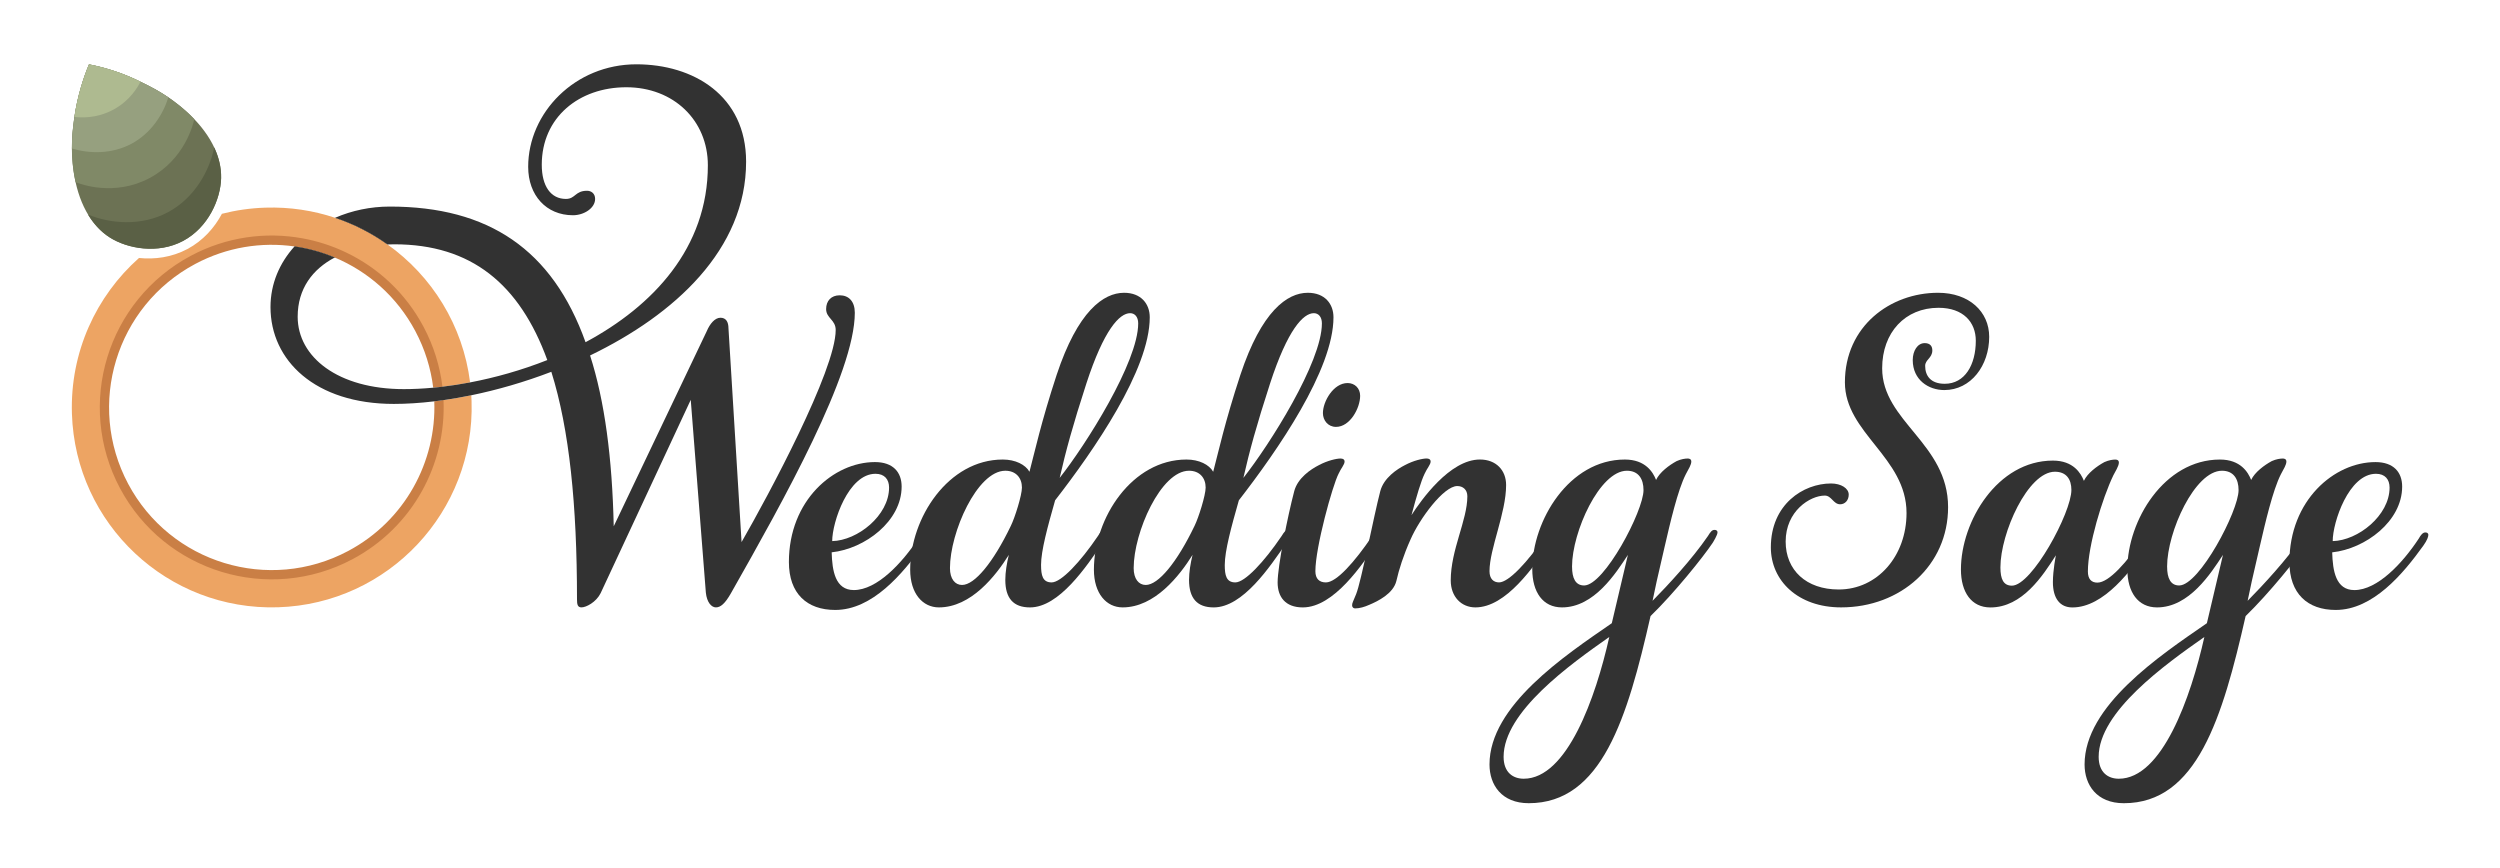
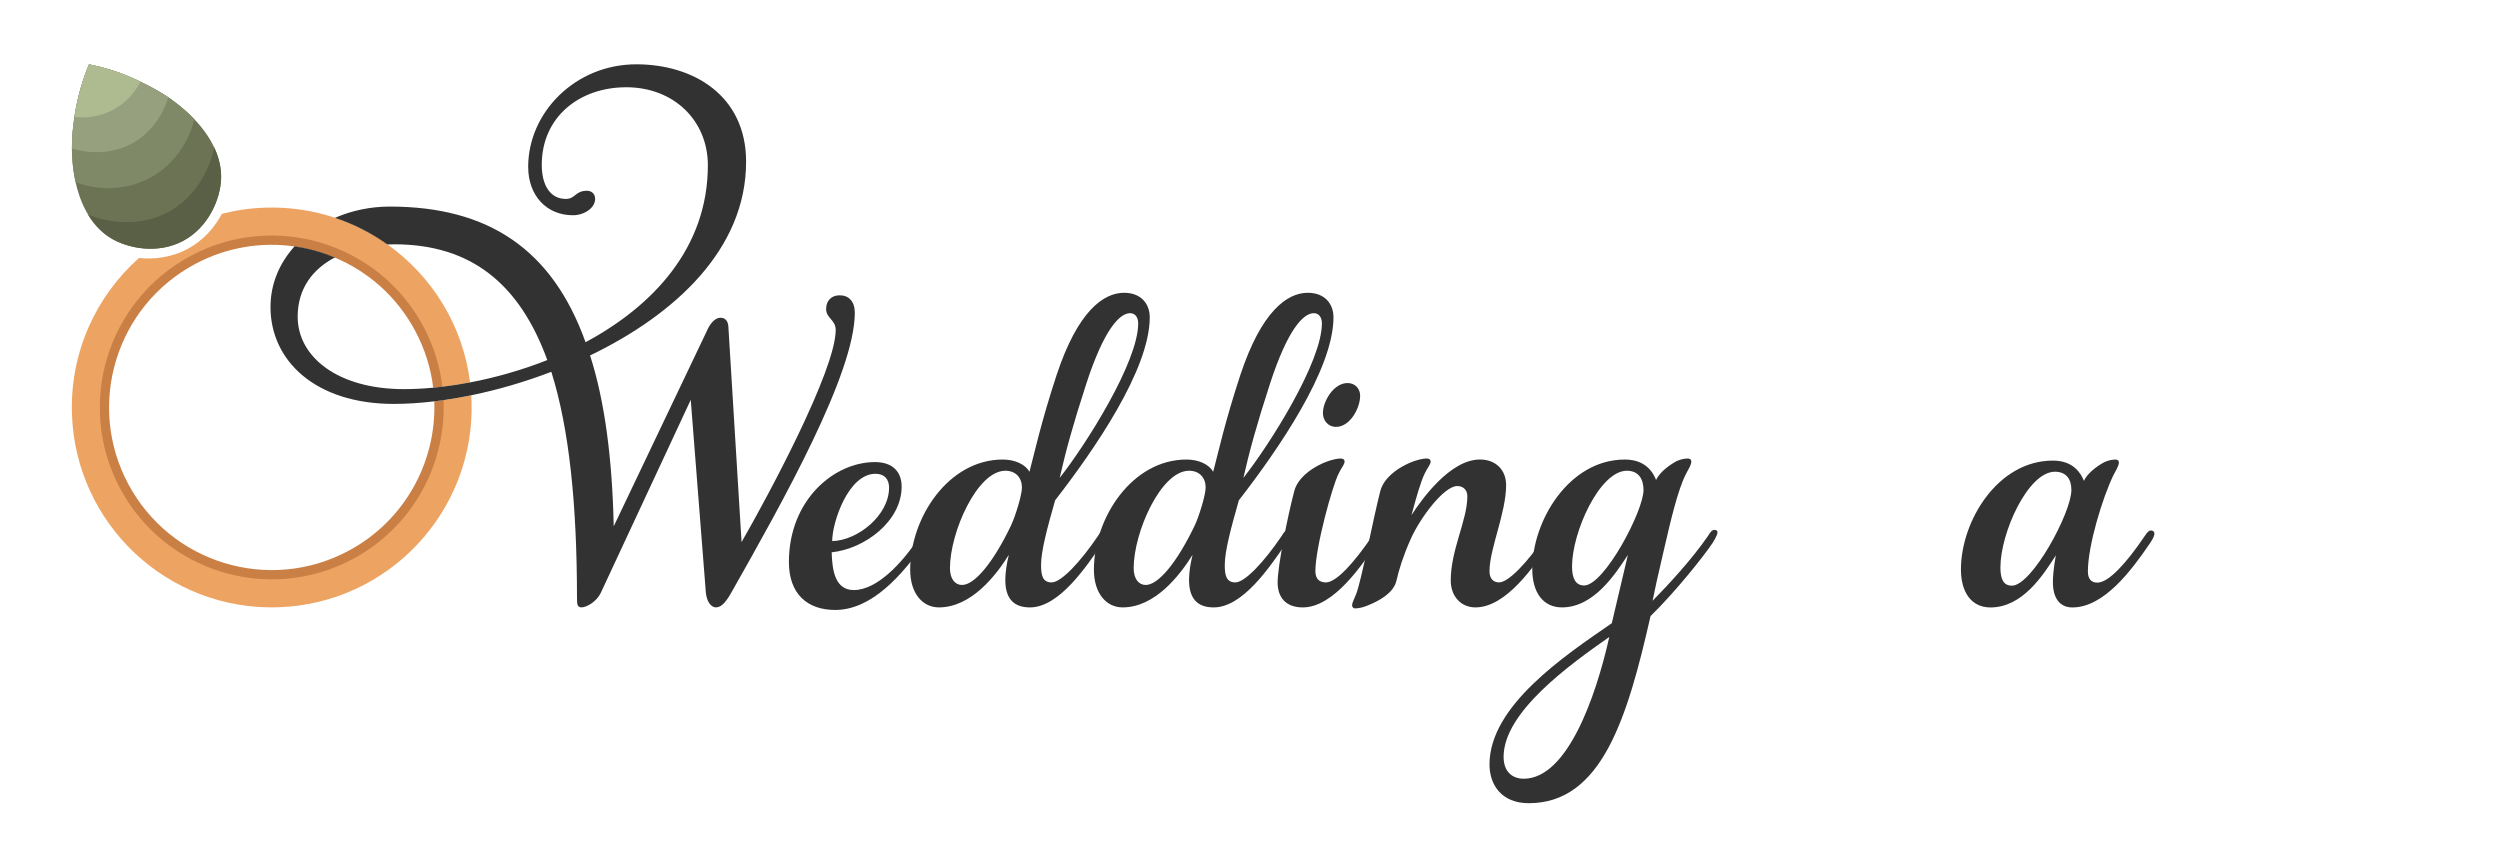
<svg xmlns="http://www.w3.org/2000/svg" viewBox="0 0 2000 694.03" id="c">
  <defs>
    <style>
      .cls-1 {
        fill: #96a07f;
      }

      .cls-2 {
        fill: #eda463;
      }

      .cls-3 {
        fill: #323232;
      }

      .cls-4 {
        fill: #aeba90;
      }

      .cls-5 {
        fill: #6c7254;
      }

      .cls-6 {
        fill: #808967;
      }

      .cls-7 {
        fill: #5a6045;
      }

      .cls-8 {
        fill: #ca7f45;
      }
    </style>
  </defs>
  <g>
    <path d="M734.61,430.84c1.61-2.85,3.22-4.89,5.23-4.89,1.21,0,2.41.41,2.41,2.04,0,1.22-.81,4.08-4.03,8.57-16.1,22.44-40.26,51.4-70.06,51.4-22.55,0-37.04-13.05-37.04-38.34,0-49.36,35.84-79.96,68.85-79.96,14.5,0,21.34,8.16,21.34,19.58,0,27.74-29.39,49.77-55.97,52.62.4,14.69,2.82,30.19,17.72,30.19,18.52,0,38.65-21.62,51.54-41.2h0ZM665.76,432.88c20.13-.41,45.5-20.4,45.5-42.83,0-6.53-3.62-11.02-10.87-11.02-21.74,0-34.63,38.75-34.63,53.85h0Z" class="cls-3" />
    <path d="M832.85,452.06c0,8.16,1.21,13.87,8.46,13.87,7.65,0,22.95-16.32,37.04-37.12,2.01-3.26,3.22-4.89,5.23-4.89,1.21,0,2.41.41,2.41,2.04,0,2.04-3.22,7.34-4.03,8.57-12.88,18.76-34.63,51.4-57.98,51.4-13.29,0-19.73-7.34-19.73-22.03,0-6.12,1.21-13.46,2.82-19.99-10.47,16.73-30.2,42.01-55.97,42.01-12.88,0-22.95-11.01-22.95-30.18,0-41.61,30.6-88.11,74.09-88.11,10.06,0,18.12,4.08,21.34,9.79,4.03-15.1,9.26-39.57,21.74-77.51,16.91-50.99,37.44-65.68,53.95-65.68,13.69,0,20.53,8.98,20.53,19.58,0,42.01-44.69,106.47-75.7,146.44-6.04,21.22-11.27,40.39-11.27,51.81h0ZM808.69,420.64c3.22-6.52,8.86-24.47,8.86-30.59,0-7.75-4.83-13.46-13.29-13.46-22.55,0-44.29,49.36-44.29,77.92,0,8.57,4.03,13.46,9.66,13.46,10.07,0,24.97-17.95,39.06-47.32ZM847.75,382.3c20.94-26.52,62.81-92.6,62.81-123.6,0-5.31-2.82-8.16-6.44-8.16-8.46,0-20.94,13.05-35.03,56.29-10.87,33.45-16.51,54.25-21.34,75.47h0Z" class="cls-3" />
    <path d="M979.81,452.06c0,8.16,1.21,13.87,8.46,13.87,7.65,0,22.95-16.32,37.04-37.12,2.01-3.26,3.22-4.89,5.23-4.89,1.21,0,2.42.41,2.42,2.04,0,2.04-3.22,7.34-4.02,8.57-12.89,18.76-34.63,51.4-57.98,51.4-13.29,0-19.73-7.34-19.73-22.03,0-6.12,1.21-13.46,2.82-19.99-10.47,16.73-30.2,42.01-55.97,42.01-12.88,0-22.95-11.01-22.95-30.18,0-41.61,30.6-88.11,74.09-88.11,10.06,0,18.12,4.08,21.34,9.79,4.02-15.1,9.26-39.57,21.74-77.51,16.91-50.99,37.44-65.68,53.95-65.68,13.69,0,20.53,8.98,20.53,19.58,0,42.01-44.69,106.47-75.69,146.44-6.04,21.22-11.28,40.39-11.28,51.81h0ZM955.66,420.64c3.22-6.52,8.86-24.47,8.86-30.59,0-7.75-4.83-13.46-13.29-13.46-22.55,0-44.29,49.36-44.29,77.92,0,8.57,4.03,13.46,9.66,13.46,10.06,0,24.96-17.95,39.06-47.32h0ZM994.71,382.3c20.94-26.52,62.81-92.6,62.81-123.6,0-5.31-2.82-8.16-6.44-8.16-8.46,0-20.94,13.05-35.03,56.29-10.87,33.45-16.51,54.25-21.34,75.47h0Z" class="cls-3" />
    <path d="M1060.75,465.93c8.45,0,22.95-16.32,37.04-37.12,2.42-3.67,3.62-4.89,5.23-4.89s2.82.41,2.82,2.04c0,2.45-2.01,4.9-4.43,8.57-11.27,16.73-34.22,51.4-59.18,51.4-14.09,0-20.13-8.56-20.13-19.99,0-13.05,8.05-53.03,13.29-73.02,2.82-10.61,13.29-17.54,19.73-20.81,6.85-3.67,14.09-5.3,17.32-5.3,2.01,0,3.22.81,3.22,2.45,0,2.45-2.82,5.3-4.83,9.79-4.83,9.38-18.52,58.74-18.52,77.92,0,6.12,3.22,8.97,8.46,8.97h0ZM1078.06,306.43c5.64,0,10.06,4.08,10.06,10.2,0,9.79-8.05,24.88-19.32,24.88-6.45,0-10.47-5.31-10.47-11.02,0-9.38,8.45-24.06,19.73-24.06h0Z" class="cls-3" />
    <path d="M1128.38,431.66c-5.64,12.64-9.26,24.07-11.27,33.04-2.42,10.2-14.9,16.32-21.74,19.17-3.62,1.63-7.65,2.86-11.28,2.86-1.21,0-2.41-.82-2.41-2.45,0-2.04.81-2.86,3.22-8.98,4.03-9.79,14.09-62.41,19.33-82.4,2.82-10.61,13.29-17.54,19.73-20.81,6.85-3.67,14.09-5.3,17.32-5.3,2.01,0,3.22.81,3.22,2.45,0,2.45-2.82,5.3-4.83,9.79-2.82,5.71-6.44,17.95-10.47,33.04,7.65-11.83,30.6-44.46,54.76-44.46,12.88,0,20.93,8.57,20.93,20.4,0,22.44-13.29,50.99-13.29,68.94,0,6.12,3.22,8.97,7.65,8.97,7.65,0,22.95-16.32,37.04-37.12,2.01-3.26,3.22-4.89,5.23-4.89,1.21,0,2.41.41,2.41,2.04,0,2.04-3.22,7.34-4.02,8.57-12.89,18.76-35.03,51.4-59.59,51.4-11.28,0-19.73-8.56-19.73-21.62,0-24.47,13.29-48.13,13.29-67.31,0-5.3-3.62-8.16-8.05-8.16-10.87,0-30.2,26.11-37.44,42.83h0Z" class="cls-3" />
    <path d="M1366.35,428.8c2.01-3.26,3.22-4.89,5.23-4.89,1.21,0,2.42.41,2.42,2.04,0,2.04-3.22,7.34-4.03,8.57-7.65,11.42-30.6,39.98-49.53,58.33-18.52,81.59-39.06,149.71-97.43,149.71-21.74,0-31.41-14.68-31.41-31,0-46.91,59.99-86.89,97.84-112.99l12.88-54.66c-9.66,14.68-26.97,42.01-52.74,42.01-15.3,0-23.76-12.23-23.76-30.59,0-38.75,29.39-87.7,74.08-87.7,16.51,0,22.55,10.2,24.96,16.32,2.82-6.12,10.47-11.83,16.51-15.09,3.62-1.63,6.85-2.04,8.86-2.04,1.21,0,2.82.41,2.82,2.45,0,2.45-2.01,5.71-4.43,10.2-6.44,12.64-12.48,38.75-16.91,57.93-4.83,20.4-8.86,38.76-9.66,43.24,12.48-12.65,31.41-33.04,44.29-51.81h0ZM1287.43,509.57c-31.4,22.03-84.55,59.97-84.55,95.87,0,12.64,7.65,17.54,16.1,17.54,34.63,0,57.58-64.86,68.45-113.41ZM1257.64,453.28c0,9.38,2.82,15.09,9.66,15.09,16.1,0,47.51-59.56,47.51-76.28,0-8.97-4.02-15.5-13.29-15.5-21.74,0-43.89,48.95-43.89,76.69h0Z" class="cls-3" />
-     <path d="M1558.47,405.76c0,46.47-37.84,80.15-85.61,80.15-34.4,0-56.18-21.3-56.18-48.02,0-34.46,25.99-51.11,48.16-51.11,8.03,0,14.14,3.87,14.14,8.91,0,4.65-3.06,7.74-6.88,7.74-5.35,0-6.88-6.97-12.23-6.97-11.85,0-31.34,12.39-31.34,36.79,0,22.84,16.43,38.34,42.43,38.34,30.96,0,54.27-26.72,54.27-61.18,0-44.53-49.3-63.89-49.3-104.55,0-44.92,36.31-71.64,74.53-71.64,24.84,0,40.9,15.1,40.9,35.24,0,22.84-14.52,42.59-35.93,42.59-12.61,0-25.23-8.13-25.23-24.01,0-7.36,3.82-13.55,9.55-13.55,4.21,0,6.12,2.32,6.12,5.81,0,6.19-5.73,7.36-5.73,12.39,0,7.74,4.21,14.33,15.67,14.33,16.05,0,24.84-15.1,24.84-34.46,0-14.72-9.94-26.33-29.81-26.33-26.75,0-45.1,19.75-45.1,48.4,0,42.59,52.74,60.02,52.74,111.13h0Z" class="cls-3" />
    <path d="M1692.3,367.65c1.2,0,2.8.41,2.8,2.43,0,2.84-3.2,7.7-4.4,10.13-8.8,18.23-20.39,56.31-20.39,76.97,0,6.08,2.8,8.92,7.6,8.92,9.2,0,23.59-16.21,37.59-36.87,2.4-3.65,3.6-4.86,5.2-4.86s2.8.81,2.8,2.43c0,2.43-1.6,4.86-4,8.51-14.4,21.07-36.39,50.64-61.59,50.64-10,0-15.59-7.29-15.59-20.26,0-9.72,2.4-21.47,2.4-21.47-10.4,16.21-26.79,41.73-52.38,41.73-15.2,0-23.59-12.15-23.59-30.38,0-38.48,29.19-87.1,73.58-87.1,16.4,0,22.39,10.13,24.79,16.2,2.8-6.08,10.4-11.75,16.39-14.99,3.6-1.62,6.8-2.03,8.8-2.03h0ZM1600.33,453.95c0,9.32,2.4,14.58,9.2,14.58,16,0,47.58-58.34,47.58-76.57,0-8.51-4-14.58-13.19-14.58-21.6,0-43.59,49.02-43.59,76.57h0Z" class="cls-3" />
-     <path d="M1842.4,428.81c2.01-3.26,3.22-4.89,5.24-4.89,1.21,0,2.41.41,2.41,2.04,0,2.04-3.22,7.34-4.03,8.57-7.65,11.42-30.6,39.98-49.52,58.33-18.53,81.58-39.06,149.71-97.44,149.71-21.74,0-31.4-14.68-31.4-31,0-46.91,59.99-86.89,97.84-113l12.88-54.66c-9.66,14.69-26.98,42.02-52.75,42.02-15.3,0-23.75-12.24-23.75-30.59,0-38.75,29.39-87.7,74.08-87.7,16.51,0,22.55,10.2,24.96,16.32,2.82-6.12,10.47-11.83,16.51-15.09,3.62-1.63,6.85-2.04,8.86-2.04,1.21,0,2.82.41,2.82,2.45,0,2.45-2.01,5.71-4.43,10.2-6.44,12.65-12.48,38.75-16.91,57.93-4.83,20.4-8.86,38.75-9.66,43.24,12.48-12.65,31.4-33.04,44.29-51.81h0ZM1763.49,509.58c-31.41,22.03-84.56,59.96-84.56,95.86,0,12.65,7.65,17.54,16.11,17.54,34.63,0,57.58-64.86,68.45-113.4h0ZM1733.69,453.28c0,9.38,2.82,15.09,9.66,15.09,16.11,0,47.51-59.56,47.51-76.28,0-8.97-4.03-15.5-13.29-15.5-21.74,0-43.89,48.95-43.89,76.69Z" class="cls-3" />
-     <path d="M1935.02,430.84c1.61-2.86,3.22-4.89,5.24-4.89,1.21,0,2.41.41,2.41,2.04,0,1.22-.8,4.08-4.03,8.57-16.1,22.43-40.26,51.4-70.06,51.4-22.55,0-37.04-13.05-37.04-38.34,0-49.36,35.84-79.95,68.85-79.95,14.5,0,21.34,8.16,21.34,19.58,0,27.74-29.39,49.77-55.97,52.63.4,14.69,2.82,30.18,17.72,30.18,18.52,0,38.66-21.62,51.54-41.2h0ZM1866.16,432.88c20.13-.41,45.5-20.4,45.5-42.83,0-6.53-3.62-11.02-10.87-11.02-21.74,0-34.63,38.76-34.63,53.85h0Z" class="cls-3" />
    <path d="M268.09,174.25c-9.69,4.19-18.5,9.75-25.99,16.44-.51.46-1.01.91-1.5,1.38-1.75,1.63-3.42,3.32-5,5.08,11.07,1.57,21.89,4.56,32.19,8.87,2.24-1.18,4.57-2.26,6.98-3.23.69-.29,1.39-.56,2.09-.82,10.13-3.81,21.49-5.9,33.15-6.39-12.73-9.06-26.84-16.3-41.92-21.33Z" class="cls-3" />
  </g>
  <g>
    <g>
      <path d="M58.83,136.55c-2.25-16.35-1.1-29.5.5-41.16,1.57-11.37,3.92-20.23,5.36-25.19,2.13-7.34,4.47-13.6,6.55-18.62,5.02.96,11.55,2.47,19.01,4.87,10.84,3.49,18.61,7.26,23.77,9.79,6.85,3.36,15.2,7.53,25.1,14.82,3.11,2.29,6.26,4.82,9.47,7.67,18.71,16.62,28.78,35.73,28.34,53.83-.41,16.6-10.11,39.39-30.44,50.22-20.31,10.81-44.65,6.14-58.66-2.77-15.3-9.72-25.59-28.71-29-53.47Z" class="cls-5" />
      <path d="M155.44,95.32c-.89,4.02-7.59,32.12-35.77,47.12-28.25,15.04-55.39,4.82-59.2,3.31-.81-3.6-1.34-6.76-1.71-9.31-.24-1.69-.88-6.4-1.14-12.65-.07-1.7-.11-3.36-.12-4.99-.04-8.66.77-16.37,1.75-23.52.09-.6.17-1.19.25-1.76,0-.05.02-.11.02-.16,1.04-6.98,2.64-14.82,5.09-23.27,2-6.88,4.26-13.1,6.55-18.61,5.02.97,11.54,2.47,19.01,4.87,9.79,3.15,17.08,6.53,22.19,9.03.55.27,1.08.52,1.58.77,5.82,2.85,12.72,6.29,20.74,11.73,1.42.97,2.87,1.98,4.36,3.08,1.78,1.32,3.59,2.72,5.41,4.21,2.06,1.69,3.58,3.05,4.06,3.47,1.89,1.68,4.26,3.92,6.92,6.7h0Z" class="cls-6" />
      <path d="M134.7,77.87c-4.43,14.19-14.13,28.94-29.61,37.18-15.53,8.26-33.27,8.04-47.57,3.75-.04-8.66.77-16.37,1.75-23.52.09-.6.17-1.19.25-1.76,0-.05.02-.11.02-.16,1.04-6.98,2.64-14.82,5.09-23.27,2-6.88,4.26-13.1,6.55-18.61,5.02.97,11.54,2.47,19.01,4.87,9.79,3.15,17.08,6.53,22.19,9.03.55.27,1.08.52,1.58.77,5.82,2.85,12.72,6.29,20.74,11.73Z" class="cls-1" />
      <path d="M59.52,93.51c1.04-7.02,2.64-14.92,5.11-23.43,2-6.88,4.26-13.1,6.55-18.62,5.02.97,11.54,2.47,19.01,4.87,9.79,3.15,17.08,6.53,22.19,9.03-2.02,4.02-8.25,15.15-21.81,22.42-13.72,7.36-26.6,6.3-31.05,5.73Z" class="cls-4" />
      <path d="M70.41,171.6c17.93,7.45,42.64,9.53,63.86-1.77,21.21-11.3,33.25-32.88,37.11-51.87,3.81,8.15,5.68,16.42,5.49,24.49-.41,16.6-10.1,39.4-30.43,50.23-20.31,10.8-44.65,6.15-58.67-2.77-6.85-4.35-12.68-10.55-17.36-18.3h0Z" class="cls-7" />
    </g>
    <g>
      <path d="M377.25,320.88c-.05-1.56-.12-3.11-.22-4.66-7.56,1.56-14.99,2.85-22.21,3.89-.55.07-1.09.15-1.63.22,2.07,50.54-24.28,100.2-71.91,125.57-66.25,35.28-148.55,10.18-183.83-56.06-23.98-45.03-20.06-97.49,5.74-137.54,3.39-5.3,7.18-10.37,11.34-15.18,5.1-5.91,10.75-11.42,16.93-16.46,6.74-5.47,14.1-10.4,22.04-14.63,7.8-4.15,15.81-7.46,23.95-9.97,7.49-2.32,15.09-3.94,22.73-4.91,6.14-.79,12.31-1.15,18.46-1.09,7.39.08,14.73.76,21.96,2.01,11.8,2.06,23.3,5.66,34.17,10.72,25.84,12.01,48.13,32.21,62.56,59.29,8.11,15.23,13.04,31.32,15,47.49.54-.06,1.08-.12,1.62-.2,7.18-.84,14.58-1.99,22.13-3.43-5.71-45.67-30.56-85.11-66.07-110.36-12.73-9.06-26.84-16.3-41.92-21.33-17.48-5.85-36.28-8.75-55.79-8.13-11.98.38-23.62,2.07-34.78,4.92-5.83,11-14.97,21.47-27.59,28.19-12.58,6.7-26.35,8.44-38.74,7.16-34.24,30.43-55.22,75.29-53.65,124.66,2.81,88.29,76.65,157.59,164.94,154.78,88.28-2.81,157.58-76.67,154.77-164.95Z" class="cls-2" />
      <path d="M354.82,320.11c-.55.07-1.09.15-1.63.22-1.93.27-3.86.52-5.76.75,1.78,48.2-23.44,95.51-68.87,119.7-63.43,33.77-142.22,9.76-176.01-53.66-33.77-63.41-9.74-142.19,53.68-175.98,25.29-13.47,53.02-17.74,79.37-13.99,11.07,1.57,21.89,4.56,32.19,8.87,26.66,11.19,49.78,31.28,64.43,58.79,7.75,14.55,12.46,29.91,14.35,45.35,1.9-.17,3.82-.37,5.76-.59.54-.06,1.08-.12,1.62-.2-1.99-16.36-6.97-32.64-15.18-48.06-14.34-26.92-36.35-47.12-61.91-59.34-11.04-5.29-22.73-9.08-34.76-11.28-29.46-5.4-60.87-1.26-89.36,13.91-67.04,35.7-92.44,118.98-56.73,186.01,35.71,67.03,118.99,92.42,186.03,56.73,48.25-25.7,74.93-76.04,72.78-127.23Z" class="cls-8" />
      <path d="M683.85,250.13c0,48.54-57.17,150.52-99.04,224.36-4.83,8.57-8.46,11.42-12.08,11.42s-7.25-4.08-8.05-11.83l-12.08-154.2-72.07,154.61c-3.63,7.34-11.68,11.42-15.31,11.42-3.22,0-3.62-2.45-3.62-6.52,0-75.07-6.04-135.85-20.53-181.94-21.5,8.24-43.28,14.5-64.04,18.77-7.56,1.56-14.99,2.85-22.21,3.89-.55.07-1.09.15-1.63.22-1.93.27-3.86.52-5.76.75-11.46,1.37-22.34,2.06-32.39,2.06-62.81,0-98.64-34.67-98.64-77.5,0-18.65,7.25-35.27,19.2-48.49,11.07,1.57,21.89,4.56,32.19,8.87-17.6,9.26-29.65,24.81-29.65,47.37,0,32.23,32.21,57.92,84.95,57.92,7.39,0,15.26-.38,23.48-1.15,1.9-.17,3.82-.37,5.76-.59.54-.06,1.08-.12,1.62-.2,7.18-.84,14.58-1.99,22.13-3.43,20.03-3.81,41.11-9.71,61.77-17.88-22.15-60.78-60.8-92.6-122.41-92.6-1.82,0-3.63.04-5.43.12-12.73-9.06-26.84-16.3-41.92-21.33,13.31-5.78,28.28-8.98,43.73-8.98,78.92,0,130.05,34.28,156.62,108.52,53.96-28.97,97.85-75.47,97.85-141.56,0-35.89-27.38-62.41-65.23-62.41s-67.64,24.07-67.64,62.01c0,17.13,7.24,27.33,19.32,27.33,7.65,0,7.25-6.53,16.91-6.53,3.22,0,6.45,2.04,6.45,6.53,0,7.34-8.86,13.05-17.72,13.05-21.34,0-35.83-15.91-35.83-38.75,0-43.24,37.44-82,86.56-82,45.5,0,87.78,24.89,87.78,77.92,0,70.17-57.18,122.38-124.82,155.01,11.68,36.31,17.72,82,18.92,136.66l74.49-156.24c2.42-5.71,6.44-10.6,10.87-10.6s6.44,3.26,6.44,8.56l10.47,170.92c21.34-37.11,75.3-137.47,75.3-169.69,0-8.16-7.65-9.39-7.65-16.73,0-6.53,4.02-11.01,10.87-11.01,7.24,0,12.07,4.89,12.07,13.87h0Z" class="cls-3" />
    </g>
  </g>
</svg>